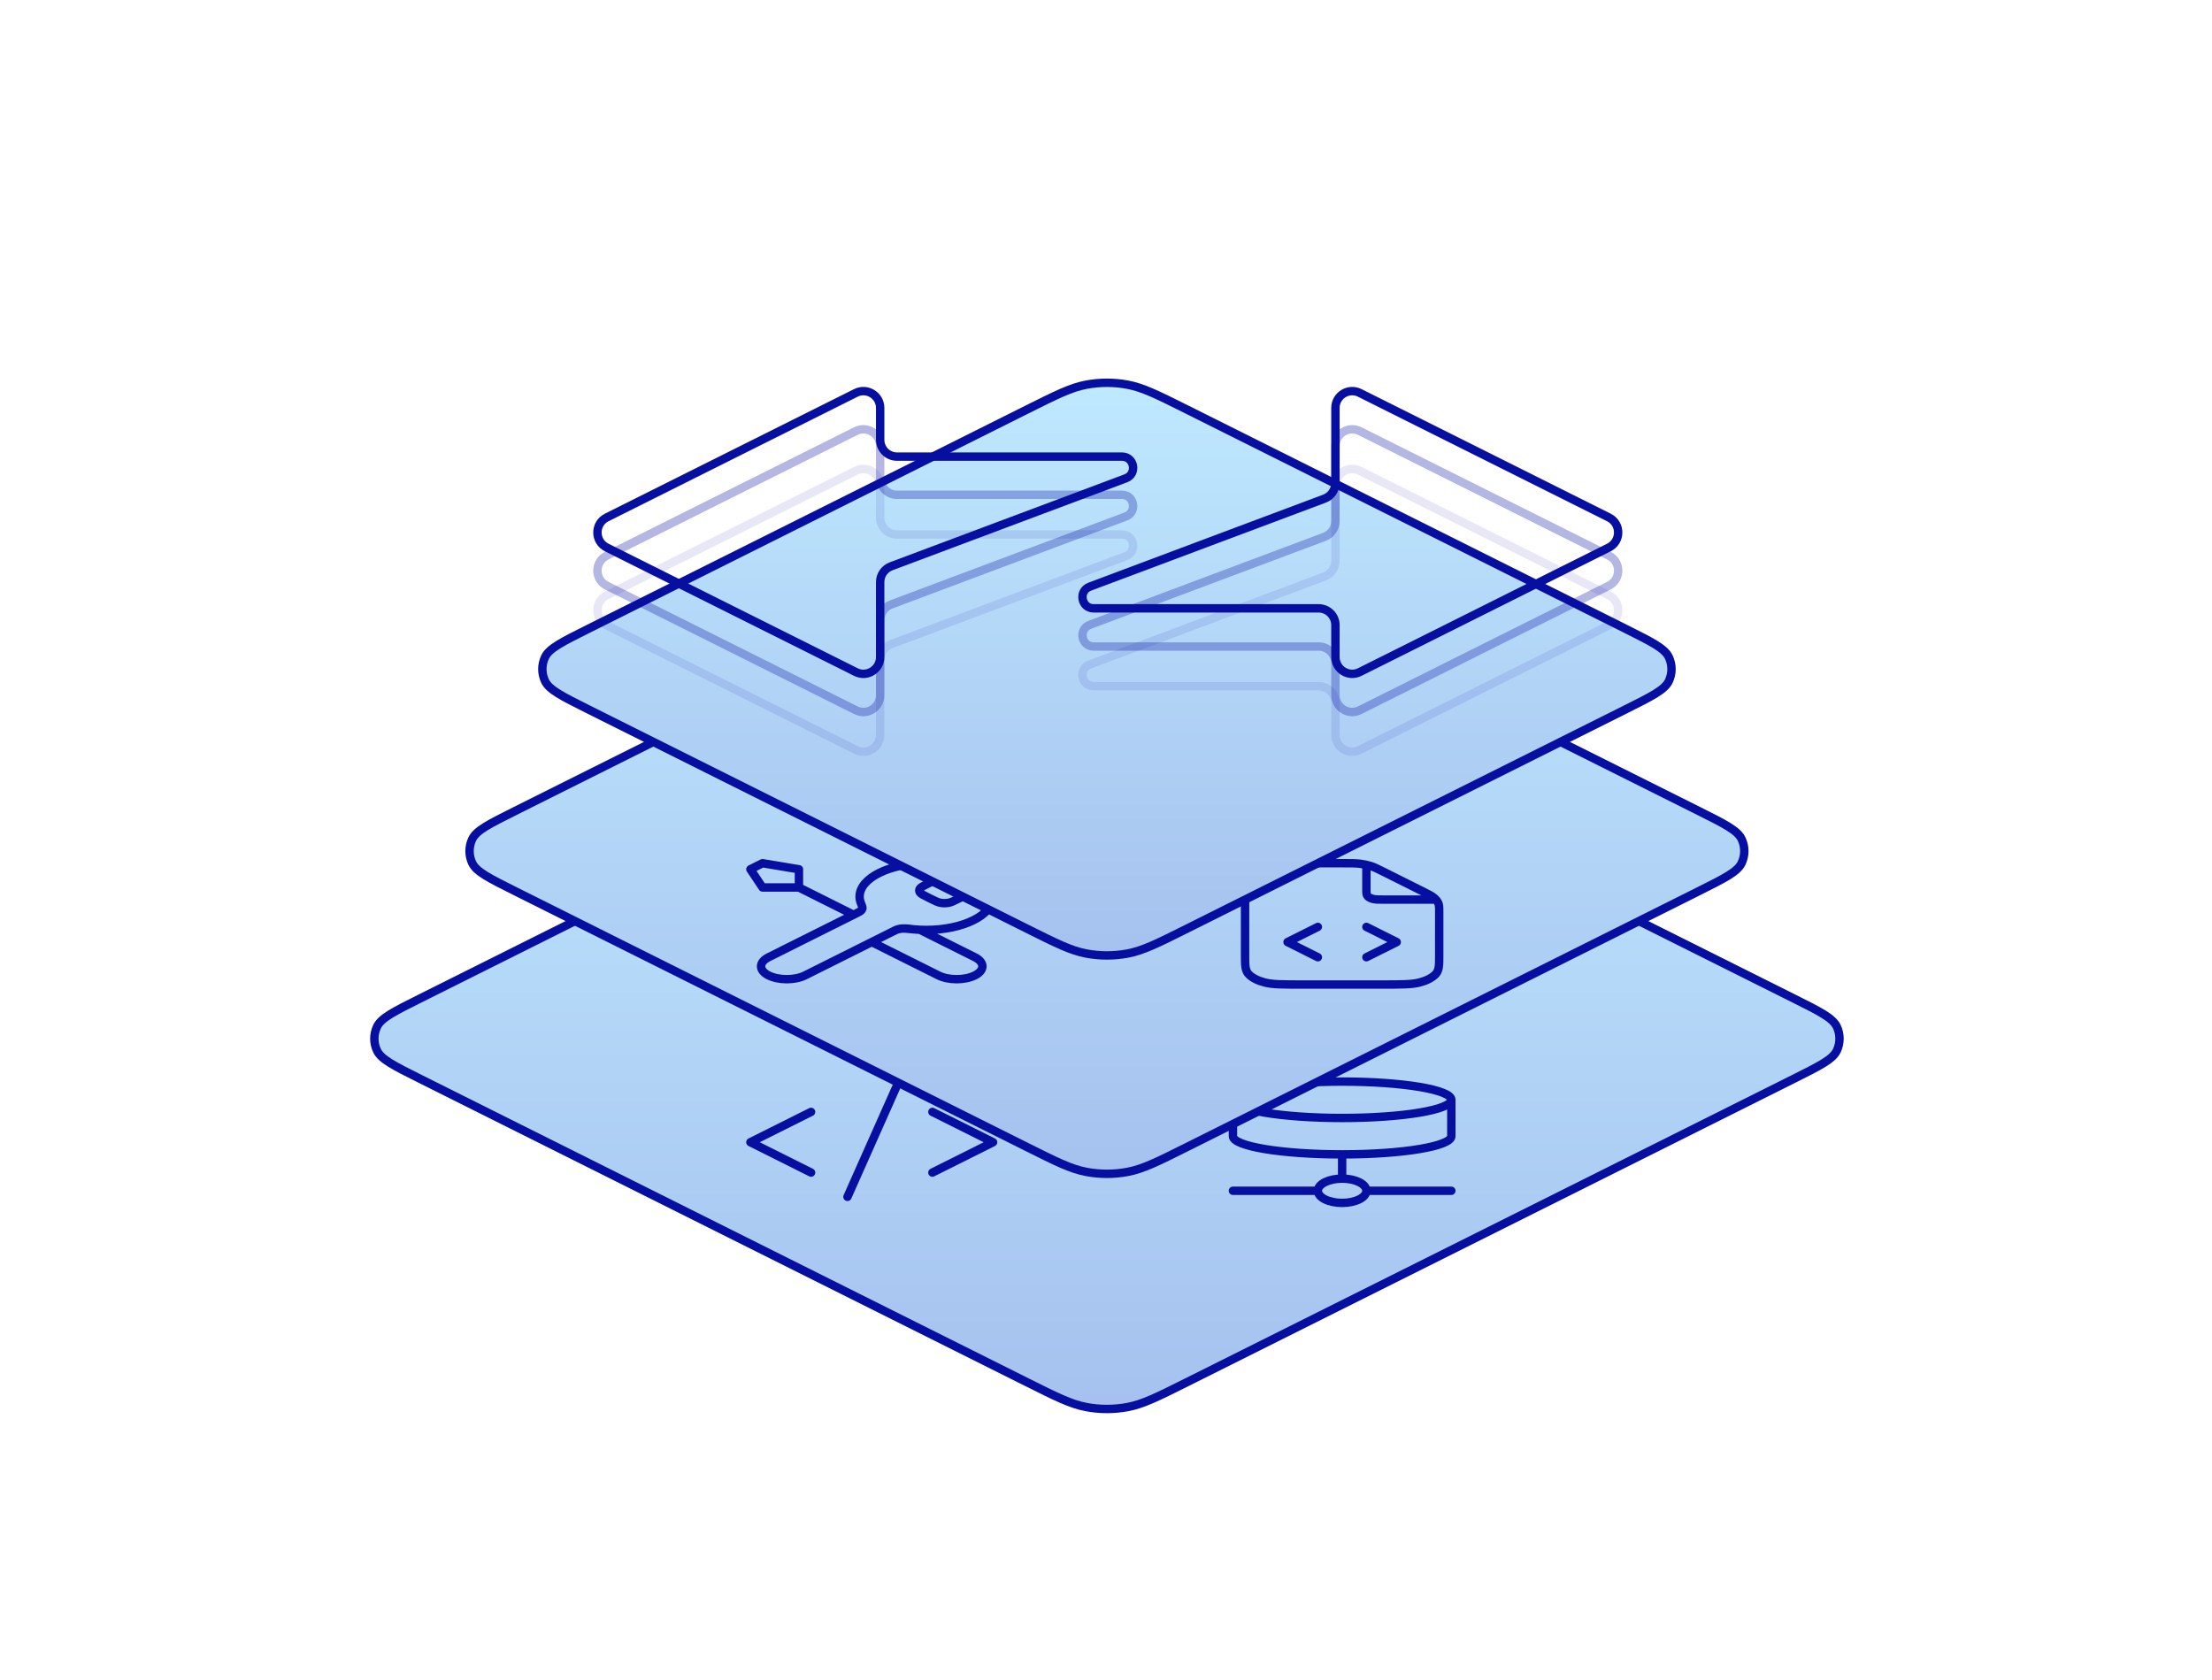
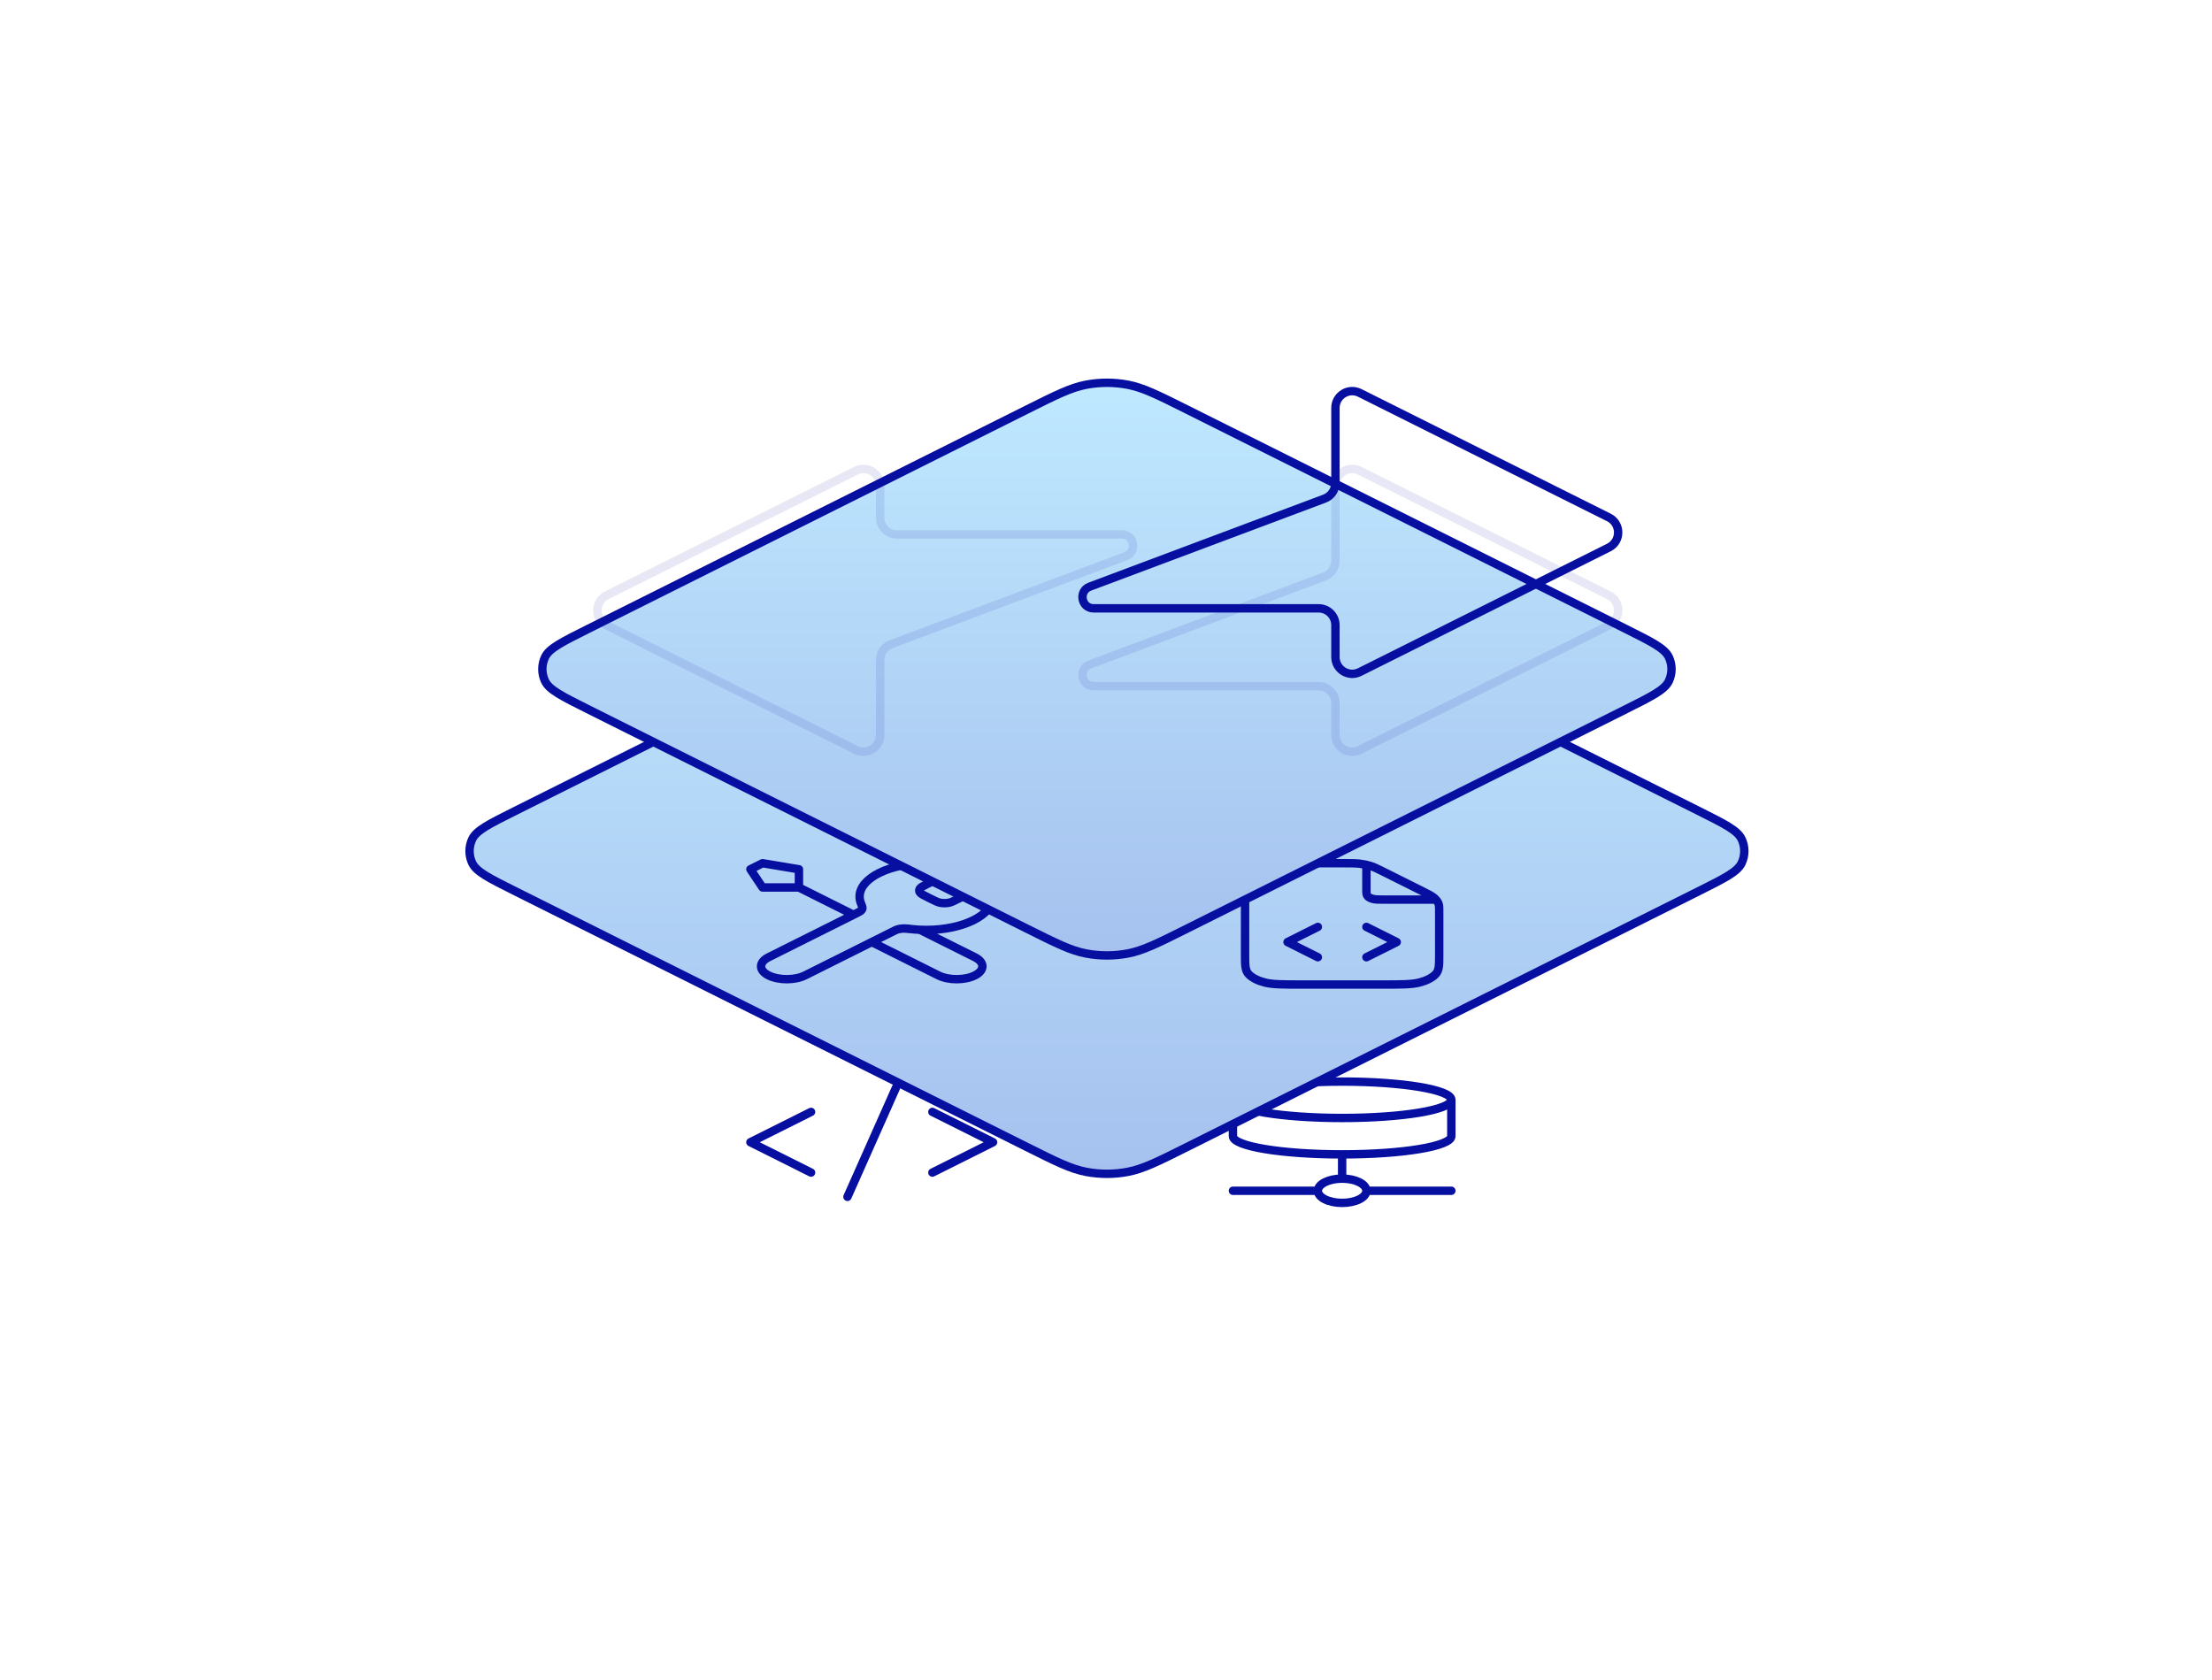
<svg xmlns="http://www.w3.org/2000/svg" width="395" height="300" viewBox="0 0 395 300" fill="none">
-   <path d="M320.356 178.345L211.977 124.155C206.73 121.532 204.107 120.22 201.355 119.704C198.917 119.246 196.416 119.246 193.979 119.704C191.227 120.22 188.603 121.532 183.356 124.155L183.356 124.155L74.978 178.345C70.371 180.648 68.068 181.799 67.329 183.357C66.686 184.713 66.686 186.287 67.329 187.643C68.068 189.201 70.371 190.352 74.977 192.655L183.356 246.845L183.356 246.845C188.603 249.468 191.227 250.78 193.979 251.296C196.416 251.754 198.917 251.754 201.355 251.296C204.106 250.78 206.73 249.468 211.977 246.845L211.977 246.845L320.356 192.655C324.962 190.352 327.265 189.201 328.004 187.643C328.647 186.287 328.647 184.713 328.004 183.357C327.265 181.799 324.962 180.648 320.356 178.345Z" fill="url(#paint0_linear_2171_10079)" stroke="#070FA0" stroke-width="1.5" stroke-linecap="round" stroke-linejoin="round" />
  <path d="M166.5 209.417L177.333 204L166.5 198.583M144.833 198.583L134 204L144.833 209.417M160 194.25L151.333 213.75" stroke="#070FA0" stroke-width="1.5" stroke-linecap="round" stroke-linejoin="round" />
  <path d="M244 212.667C244 213.863 242.06 214.833 239.667 214.833C237.273 214.833 235.333 213.863 235.333 212.667M244 212.667C244 211.47 242.06 210.5 239.667 210.5M244 212.667H259.167M235.333 212.667C235.333 211.47 237.273 210.5 239.667 210.5M235.333 212.667H220.167M239.667 210.5V206.167M259.167 196.417C259.167 198.212 250.436 199.667 239.667 199.667C228.897 199.667 220.167 198.212 220.167 196.417M259.167 196.417C259.167 194.622 250.436 193.167 239.667 193.167C228.897 193.167 220.167 194.622 220.167 196.417M259.167 196.417V202.917C259.167 204.715 250.5 206.167 239.667 206.167M220.167 196.417V202.917C220.167 204.715 228.833 206.167 239.667 206.167" stroke="#070FA0" stroke-width="1.5" stroke-linecap="round" stroke-linejoin="round" />
  <path d="M303.356 144.845L211.977 99.155L211.977 99.155C206.73 96.532 204.107 95.22 201.355 94.704C198.917 94.246 196.416 94.246 193.979 94.704C191.227 95.22 188.603 96.532 183.356 99.155L91.978 144.845C87.371 147.148 85.068 148.299 84.329 149.857C83.686 151.213 83.686 152.787 84.329 154.143C85.068 155.701 87.371 156.852 91.978 159.155L183.356 204.845C188.603 207.468 191.227 208.78 193.979 209.296C196.416 209.754 198.917 209.754 201.355 209.296C204.107 208.78 206.73 207.468 211.977 204.845L303.356 159.155C307.962 156.852 310.265 155.701 311.004 154.143C311.647 152.787 311.647 151.213 311.004 149.857C310.265 148.299 307.962 147.148 303.356 144.845Z" fill="url(#paint1_linear_2171_10079)" stroke="#070FA0" stroke-width="1.5" stroke-linecap="round" stroke-linejoin="round" />
  <path d="M244 154.459V158.933C244 159.54 244 159.843 244.236 160.075C244.444 160.279 244.775 160.445 245.183 160.549C245.646 160.667 246.253 160.667 247.467 160.667H256.416M244 170.958L249.417 168.25L244 165.542M235.333 165.542L229.917 168.25L235.333 170.958M257 162.821V170.633C257 172.454 257 173.364 256.291 174.059C255.668 174.67 254.674 175.168 253.451 175.479C252.06 175.833 250.24 175.833 246.6 175.833H232.733C229.093 175.833 227.273 175.833 225.882 175.479C224.659 175.168 223.665 174.67 223.042 174.059C222.333 173.364 222.333 172.454 222.333 170.633V159.367C222.333 157.546 222.333 156.636 223.042 155.941C223.665 155.33 224.659 154.832 225.882 154.521C227.273 154.167 229.093 154.167 232.733 154.167H239.692C241.282 154.167 242.077 154.167 242.825 154.256C243.488 154.336 244.122 154.467 244.704 154.646C245.36 154.847 245.922 155.128 247.046 155.69L253.954 159.144C255.078 159.706 255.64 159.987 256.042 160.315C256.398 160.606 256.661 160.923 256.82 161.254C257 161.628 257 162.026 257 162.821Z" stroke="#070FA0" stroke-width="1.5" stroke-linecap="round" stroke-linejoin="round" />
  <path d="M142.667 158.5L152.417 163.375M142.667 158.5H136.167L134 155.25L136.167 154.167L142.667 155.25V158.5ZM171.394 154.969L165.701 157.816C164.843 158.245 164.414 158.46 164.253 158.707C164.112 158.924 164.112 159.159 164.253 159.376C164.414 159.624 164.843 159.838 165.701 160.267L166.215 160.524C167.073 160.953 167.502 161.168 167.997 161.248C168.432 161.319 168.901 161.319 169.336 161.248C169.831 161.168 170.26 160.953 171.118 160.524L176.443 157.862C177.017 158.559 177.333 159.324 177.333 160.125C177.333 163.416 171.998 166.083 165.417 166.083C164.623 166.083 163.848 166.045 163.098 165.971C162.044 165.867 161.518 165.815 161.199 165.831C160.859 165.848 160.692 165.873 160.391 165.954C160.108 166.029 159.824 166.171 159.257 166.455L143.75 174.208C141.955 175.106 139.045 175.106 137.25 174.208C135.455 173.311 135.455 171.856 137.25 170.958L152.757 163.205C153.324 162.921 153.608 162.779 153.76 162.638C153.92 162.487 153.971 162.404 154.005 162.234C154.037 162.074 153.933 161.811 153.725 161.284C153.577 160.909 153.5 160.522 153.5 160.125C153.5 156.834 158.835 154.167 165.417 154.167C167.595 154.167 169.637 154.459 171.394 154.969ZM155.667 168.25L167.583 174.208C169.378 175.106 172.288 175.106 174.083 174.208C175.878 173.311 175.878 171.856 174.083 170.958L164.28 166.057C163.586 166.024 162.909 165.961 162.255 165.871C161.412 165.756 160.487 165.84 159.869 166.149L155.667 168.25Z" stroke="#070FA0" stroke-width="1.5" stroke-linecap="round" stroke-linejoin="round" />
  <path d="M290.356 112.345L211.977 73.155C206.73 70.532 204.107 69.22 201.355 68.704C198.917 68.246 196.416 68.246 193.979 68.704C191.227 69.22 188.603 70.532 183.356 73.155L104.977 112.345C100.371 114.648 98.068 115.799 97.329 117.357C96.686 118.713 96.686 120.287 97.329 121.643C98.068 123.201 100.371 124.352 104.977 126.655L183.356 165.845C188.603 168.468 191.227 169.78 193.979 170.296C196.416 170.754 198.917 170.754 201.355 170.296C204.107 169.78 206.73 168.468 211.977 165.845L290.356 126.655C294.962 124.352 297.265 123.201 298.004 121.643C298.647 120.287 298.647 118.713 298.004 117.357C297.265 115.799 294.962 114.648 290.356 112.345Z" fill="url(#paint2_linear_2171_10079)" stroke="#070FA0" stroke-width="1.5" stroke-linecap="round" stroke-linejoin="round" />
  <g opacity="0.1">
    <path d="M152.833 84.074L108.344 106.318C106.133 107.424 106.133 110.579 108.344 111.685L152.833 133.929C154.827 134.926 157.174 133.476 157.174 131.246V117.855C157.174 116.604 157.95 115.485 159.121 115.046L201.044 99.325C203.129 98.543 202.568 95.452 200.342 95.452H160.174C158.517 95.452 157.174 94.109 157.174 92.452V86.757C157.174 84.527 154.827 83.076 152.833 84.074Z" stroke="#070FA0" stroke-width="1.5" stroke-linejoin="round" />
    <path d="M287.3 106.318L242.811 84.074C240.817 83.076 238.47 84.527 238.47 86.757V100.148C238.47 101.398 237.694 102.518 236.523 102.957L194.6 118.678C192.515 119.46 193.075 122.551 195.302 122.551H235.47C237.127 122.551 238.47 123.894 238.47 125.551V131.246C238.47 133.476 240.817 134.926 242.811 133.929L287.3 111.685C289.511 110.579 289.511 107.424 287.3 106.318Z" stroke="#070FA0" stroke-width="1.5" stroke-linejoin="round" />
  </g>
  <g opacity="0.3">
-     <path d="M152.833 76.988L108.344 99.233C106.133 100.338 106.133 103.494 108.344 104.599L152.833 126.844C154.827 127.841 157.174 126.39 157.174 124.16V110.769C157.174 109.519 157.95 108.4 159.121 107.96L201.044 92.239C203.129 91.457 202.568 88.367 200.342 88.367H160.174C158.517 88.367 157.174 87.023 157.174 85.367V79.671C157.174 77.441 154.827 75.991 152.833 76.988Z" stroke="#070FA0" stroke-width="1.5" stroke-linejoin="round" />
-     <path d="M287.3 99.233L242.811 76.988C240.817 75.991 238.47 77.441 238.47 79.671V93.062C238.47 94.313 237.694 95.432 236.523 95.871L194.6 111.592C192.515 112.374 193.075 115.465 195.302 115.465H235.47C237.127 115.465 238.47 116.808 238.47 118.465V124.16C238.47 126.39 240.817 127.841 242.811 126.844L287.3 104.599C289.511 103.494 289.511 100.338 287.3 99.233Z" stroke="#070FA0" stroke-width="1.5" stroke-linejoin="round" />
-   </g>
-   <path d="M152.833 70.171L108.344 92.415C106.133 93.521 106.133 96.676 108.344 97.782L152.833 120.026C154.827 121.023 157.174 119.573 157.174 117.343V103.952C157.174 102.702 157.95 101.582 159.121 101.143L201.044 85.422C203.129 84.64 202.568 81.549 200.342 81.549H160.174C158.517 81.549 157.174 80.206 157.174 78.549V72.854C157.174 70.624 154.827 69.174 152.833 70.171Z" stroke="#070FA0" stroke-width="1.5" stroke-linejoin="round" />
+     </g>
  <path d="M287.3 92.415L242.811 70.171C240.817 69.174 238.47 70.624 238.47 72.854V86.245C238.47 87.495 237.694 88.615 236.523 89.054L194.6 104.775C192.515 105.557 193.075 108.648 195.302 108.648H235.47C237.127 108.648 238.47 109.991 238.47 111.648V117.343C238.47 119.573 240.817 121.023 242.811 120.026L287.3 97.782C289.511 96.676 289.511 93.521 287.3 92.415Z" stroke="#070FA0" stroke-width="1.5" stroke-linejoin="round" />
  <defs>
    <linearGradient id="paint0_linear_2171_10079" x1="197.667" y1="117" x2="197.667" y2="254" gradientUnits="userSpaceOnUse">
      <stop stop-color="#BFEAFF" />
      <stop offset="1" stop-color="#A5C0EE" />
    </linearGradient>
    <linearGradient id="paint1_linear_2171_10079" x1="197.667" y1="92" x2="197.667" y2="212" gradientUnits="userSpaceOnUse">
      <stop stop-color="#BFEAFF" />
      <stop offset="1" stop-color="#A5C0EE" />
    </linearGradient>
    <linearGradient id="paint2_linear_2171_10079" x1="197.667" y1="66" x2="197.667" y2="173" gradientUnits="userSpaceOnUse">
      <stop stop-color="#BFEAFF" />
      <stop offset="1" stop-color="#A5C0EE" />
    </linearGradient>
  </defs>
</svg>